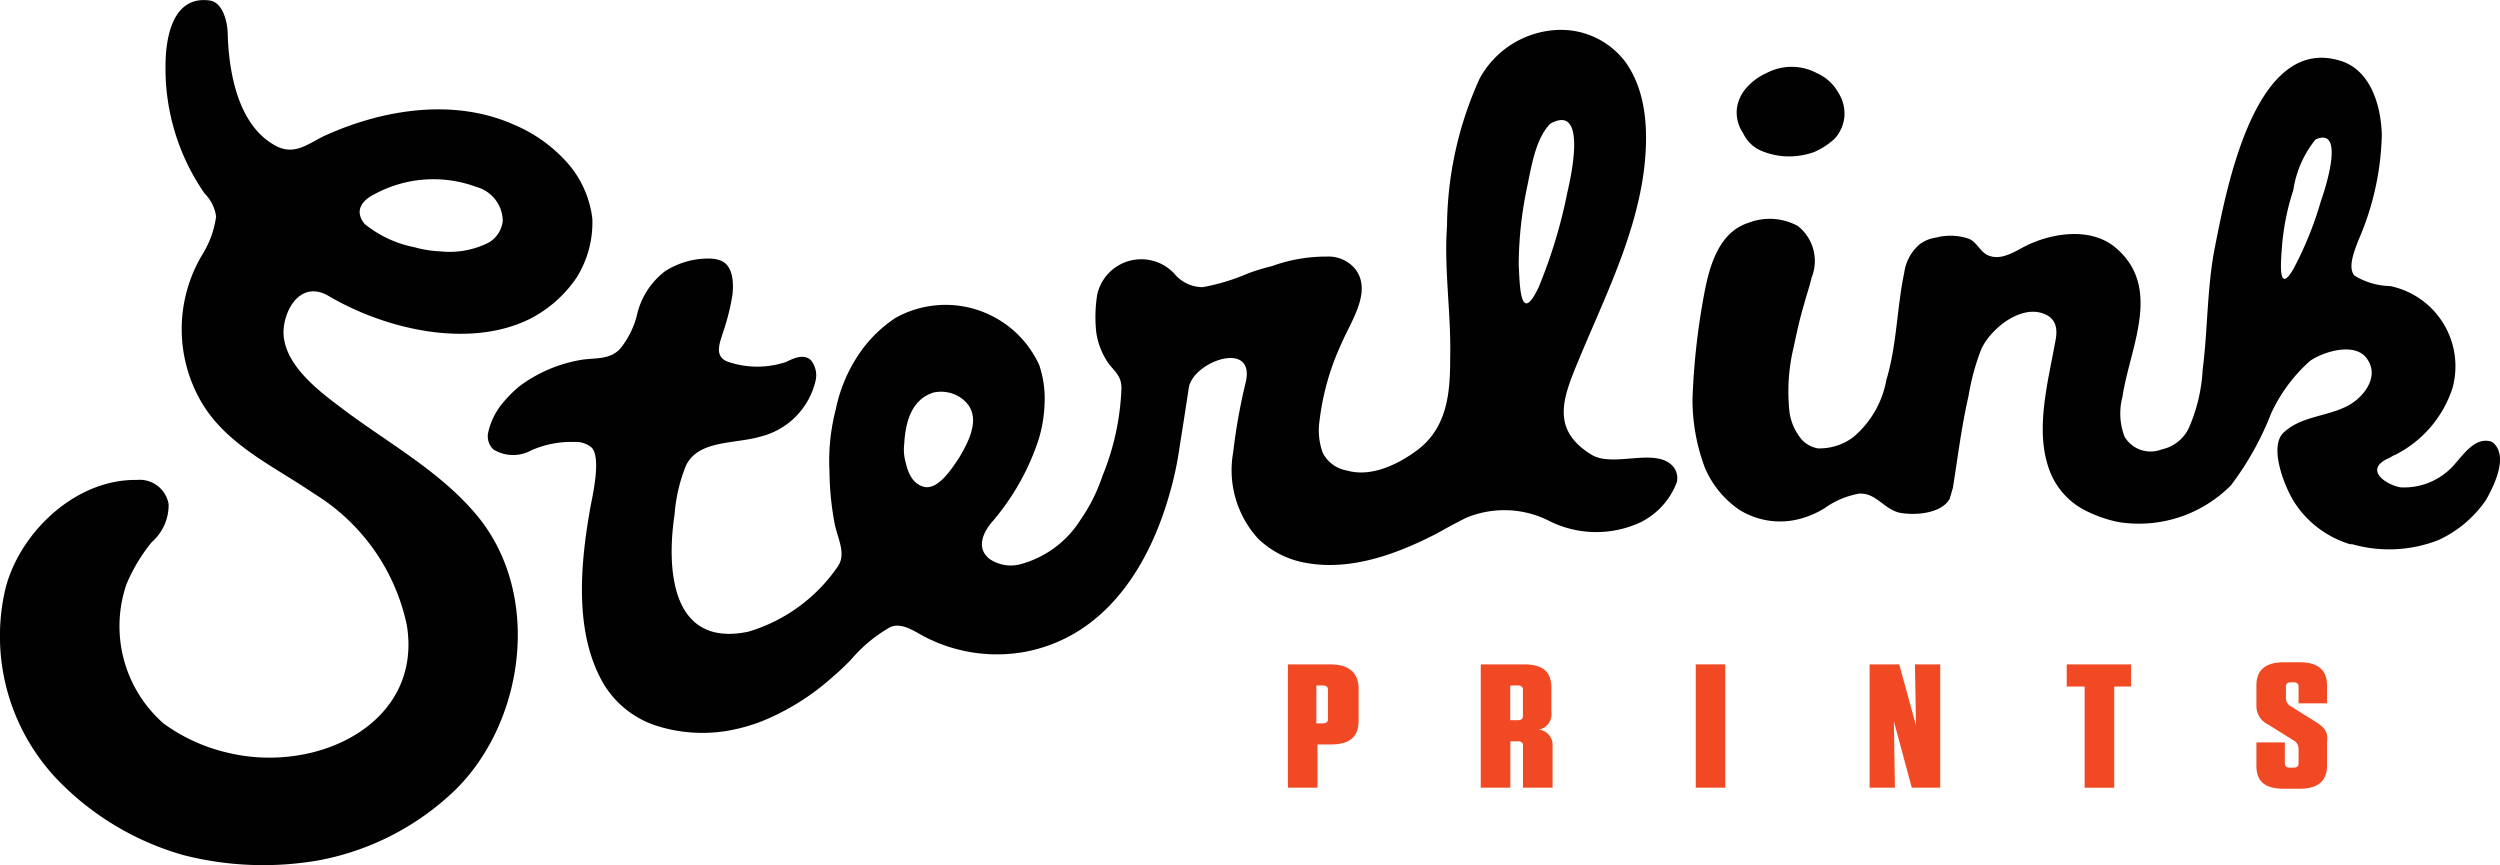
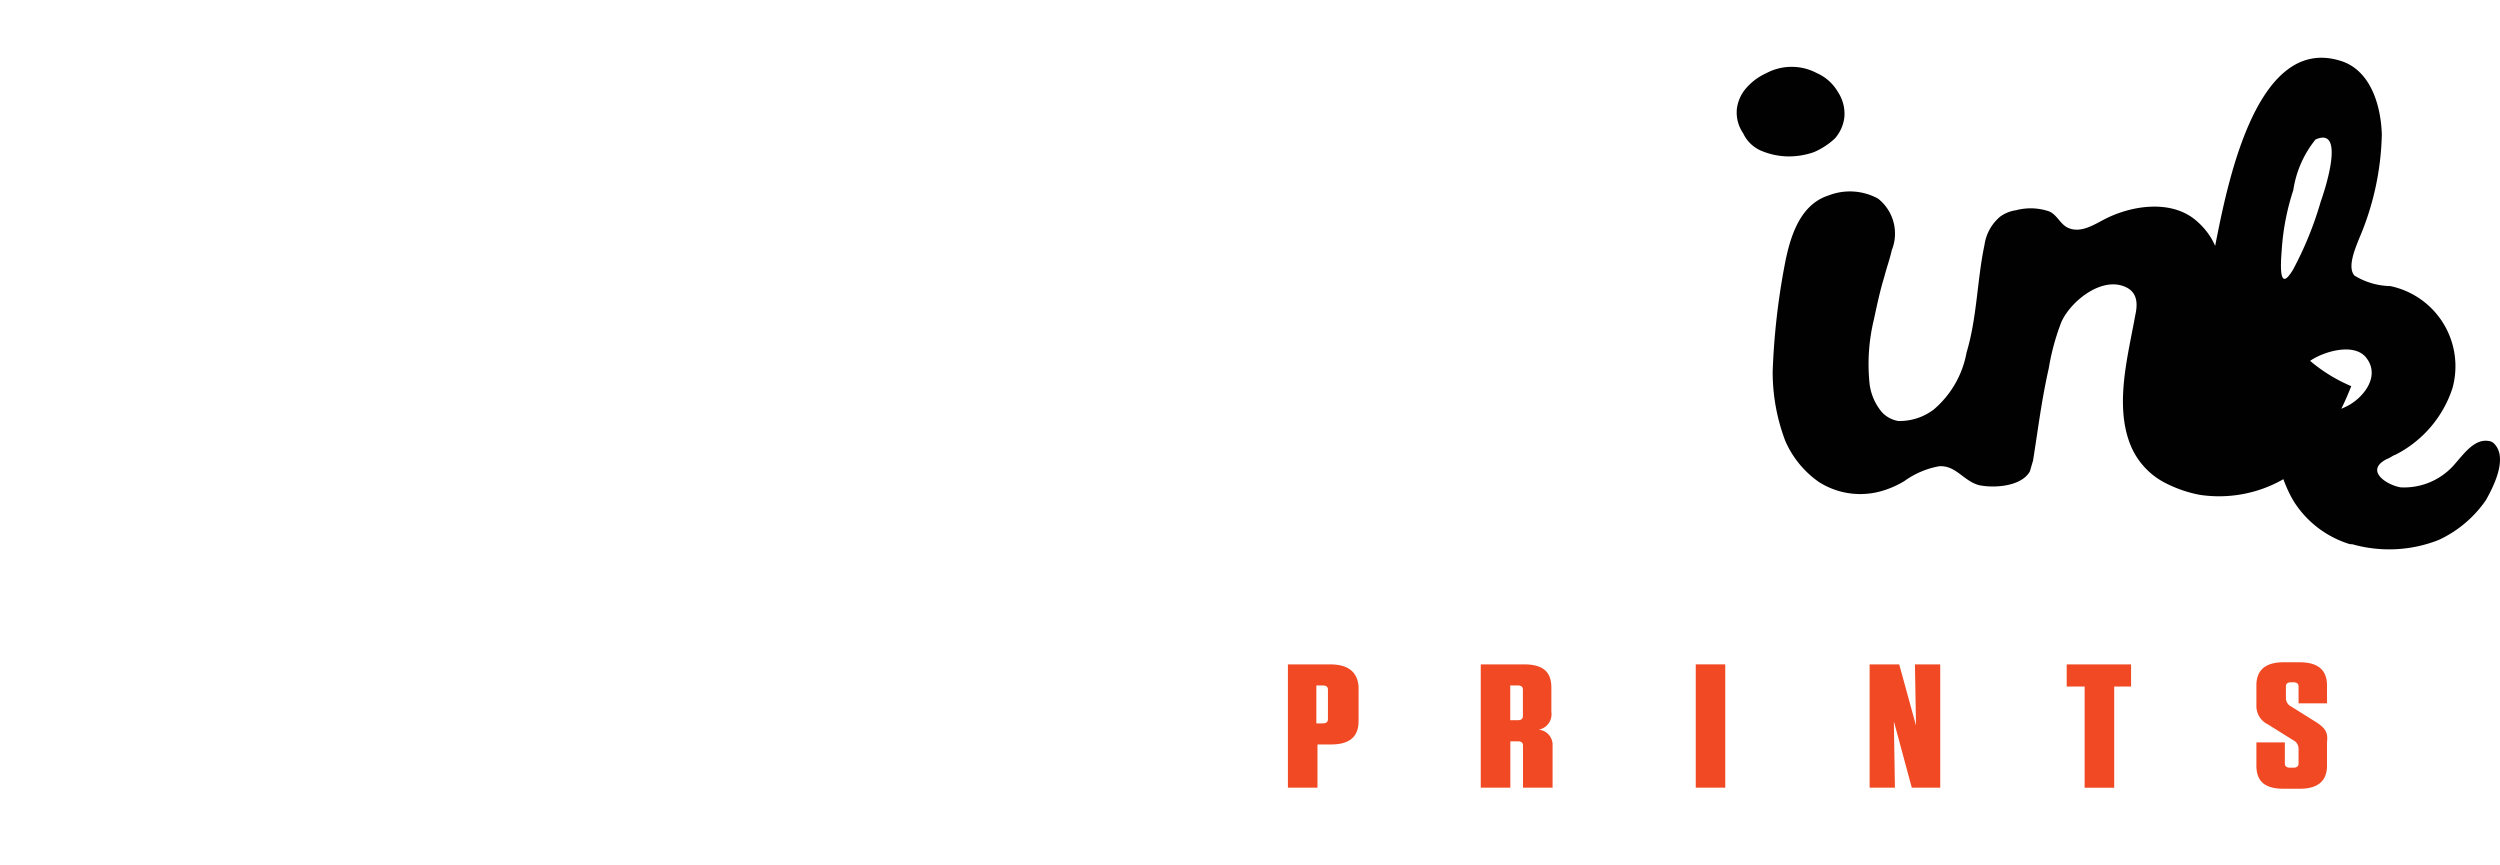
<svg xmlns="http://www.w3.org/2000/svg" viewBox="0 0 135.222 46.79">
  <defs>
    <style>
      .cls-1 {
        fill: #f04923;
      }

      .cls-2 {
        fill: #010101;
      }
    </style>
  </defs>
  <g id="Group_236" data-name="Group 236" transform="translate(0.007 0.041)">
    <g id="Group_171" data-name="Group 171" transform="translate(69.654 35.894)">
      <g id="Group_170" data-name="Group 170">
        <path id="Path_346" data-name="Path 346" class="cls-1" d="M124.48,63H122.2v6.669h1.6V67.332h.741c.969,0,1.482-.4,1.482-1.254V64.2Q125.934,63,124.48,63Zm-.114,2.964c0,.171-.114.228-.285.228h-.342V64.14h.342c.171,0,.285.057.285.228Z" transform="translate(-122.2 -63)" />
      </g>
    </g>
    <g id="Group_173" data-name="Group 173" transform="translate(80.085 35.894)">
      <g id="Group_172" data-name="Group 172">
        <path id="Path_347" data-name="Path 347" class="cls-1" d="M143.635,66.534a.855.855,0,0,0,.684-.969V64.254c0-.855-.456-1.254-1.482-1.254H140.5v6.669h1.6V67.161h.4c.171,0,.285.057.285.228v2.28h1.6v-2.28A.818.818,0,0,0,143.635,66.534Zm-.855-.741c0,.171-.114.228-.285.228h-.4V64.14h.4c.171,0,.285.057.285.228Z" transform="translate(-140.5 -63)" />
      </g>
    </g>
    <g id="Group_174" data-name="Group 174" transform="translate(91.714 35.894)">
      <rect id="Rectangle_757" data-name="Rectangle 757" class="cls-1" width="1.596" height="6.669" />
    </g>
    <g id="Group_175" data-name="Group 175" transform="translate(101.119 35.894)">
      <path id="Path_348" data-name="Path 348" class="cls-1" d="M179.908,66.306,179,63h-1.6v6.669h1.368l-.057-3.591.969,3.591h1.539V63h-1.368Z" transform="translate(-177.4 -63)" />
    </g>
    <g id="Group_176" data-name="Group 176" transform="translate(111.779 35.894)">
      <path id="Path_349" data-name="Path 349" class="cls-1" d="M196.1,64.2h.969v5.472h1.6V64.2h.912V63H196.1Z" transform="translate(-196.1 -63)" />
    </g>
    <g id="Group_177" data-name="Group 177" transform="translate(26.389 1.575)">
-       <path id="Path_350" data-name="Path 350" class="cls-2" d="M105.981,25.769c-2.223-1.368-1.539-3.078-.684-5.13,1.368-3.306,3.078-6.669,3.534-10.317.228-1.938.171-4.161-1.026-5.814A4.365,4.365,0,0,0,104.1,2.8a5.049,5.049,0,0,0-4.161,2.622,19.578,19.578,0,0,0-1.767,7.98c-.171,2.337.228,4.731.171,7.125,0,1.767-.114,3.648-1.653,4.9-1.026.8-2.565,1.6-3.933,1.2a1.788,1.788,0,0,1-1.311-.969,3.524,3.524,0,0,1-.171-1.71,13.729,13.729,0,0,1,1.2-4.218c.513-1.2,1.653-2.793.741-3.99a1.874,1.874,0,0,0-1.539-.684,8.528,8.528,0,0,0-2.964.513,11.489,11.489,0,0,0-1.311.4,11.146,11.146,0,0,1-2.451.741,2,2,0,0,1-1.539-.741,2.442,2.442,0,0,0-4.161,1.14,7.8,7.8,0,0,0-.057,2,3.88,3.88,0,0,0,.741,1.824c.4.456.627.684.627,1.254a13.831,13.831,0,0,1-1.026,4.731,9.416,9.416,0,0,1-1.2,2.394A5.542,5.542,0,0,1,75.086,31.7a2.047,2.047,0,0,1-1.653-.285c-.8-.627-.285-1.539.171-2.052a13.094,13.094,0,0,0,2.451-4.332A7.273,7.273,0,0,0,76.4,23.09a5.683,5.683,0,0,0-.285-2.166,5.569,5.569,0,0,0-7.752-2.565,7.038,7.038,0,0,0-2.052,2.052,8.247,8.247,0,0,0-1.2,2.907,11.073,11.073,0,0,0-.342,3.363,16.1,16.1,0,0,0,.285,2.85c.171.8.627,1.6.171,2.28a8.953,8.953,0,0,1-4.845,3.534c-4.332.912-4.389-3.705-3.99-6.327a8.741,8.741,0,0,1,.627-2.679c.684-1.368,2.622-1.14,3.99-1.539a4.059,4.059,0,0,0,3.021-3.078,1.275,1.275,0,0,0-.285-1.083c-.4-.342-.969-.057-1.311.114a4.915,4.915,0,0,1-3.135,0c-.8-.285-.456-1.026-.285-1.6a12.008,12.008,0,0,0,.513-2.052c.057-.57.057-1.539-.627-1.824a1.76,1.76,0,0,0-.627-.114,4.347,4.347,0,0,0-2.394.684A4.148,4.148,0,0,0,54.337,18.3a4.741,4.741,0,0,1-.912,1.767c-.57.57-1.254.456-2.052.57a7.729,7.729,0,0,0-3.363,1.425,6.894,6.894,0,0,0-.912.912,3.725,3.725,0,0,0-.8,1.653.992.992,0,0,0,.285.855,2.031,2.031,0,0,0,2.052.057,5.352,5.352,0,0,1,2.337-.456,1.341,1.341,0,0,1,.912.285c.57.513.057,2.679-.057,3.306-.513,2.907-.912,6.726.741,9.519a5.182,5.182,0,0,0,2.793,2.223,8.177,8.177,0,0,0,4.218.228,9.865,9.865,0,0,0,1.539-.456A13.138,13.138,0,0,0,65,37.74c.342-.285.627-.57.912-.855a7.916,7.916,0,0,1,2.109-1.767c.57-.285,1.2.114,1.71.4a8.49,8.49,0,0,0,5.643.912c4.389-.855,6.726-4.731,7.809-8.607a17.946,17.946,0,0,0,.513-2.394c.171-1.083.342-2.166.513-3.306.285-1.425,3.591-2.565,3.078-.285a31.724,31.724,0,0,0-.684,3.819,5.491,5.491,0,0,0,1.368,4.674,4.965,4.965,0,0,0,2.679,1.311c2.394.4,4.845-.513,6.954-1.6.513-.285,1.026-.57,1.6-.855a5.366,5.366,0,0,1,4.389.114,5.674,5.674,0,0,0,5.073.114,3.974,3.974,0,0,0,1.938-2.166.989.989,0,0,0-.171-.8C109.516,25.313,107.178,26.51,105.981,25.769Zm-34.2.171c-.285.4-1.14,1.881-2,1.539-.627-.228-.8-.912-.912-1.368a2.539,2.539,0,0,1-.057-.912c.057-.969.285-2.394,1.6-2.793a1.914,1.914,0,0,1,1.368.228C73.148,23.489,72.35,24.971,71.78,25.94Zm31.351-9.234c-1.026,2.166-1.026-.228-1.083-1.2a20.781,20.781,0,0,1,.456-4.218c.228-1.083.456-2.622,1.254-3.42,2.052-1.14,1.083,3.021.912,3.762A27.312,27.312,0,0,1,103.131,16.706Z" transform="translate(-46.3 -2.794)" />
-     </g>
+       </g>
    <g id="Group_178" data-name="Group 178" transform="translate(122.039 35.78)">
      <path id="Path_351" data-name="Path 351" class="cls-1" d="M217.349,66.049l-1.368-.855a.508.508,0,0,1-.285-.456v-.627c0-.171.114-.228.285-.228h.114c.171,0,.285.057.285.228v.912h1.539v-.969c0-.855-.513-1.254-1.482-1.254h-.855c-.969,0-1.482.4-1.482,1.254v1.083a1.1,1.1,0,0,0,.627,1.026l1.368.855a.508.508,0,0,1,.285.456v.8c0,.171-.114.228-.285.228h-.171c-.171,0-.285-.057-.285-.228v-1.14H214.1v1.254c0,.855.456,1.254,1.482,1.254h.855c.969,0,1.482-.4,1.482-1.254V67.132C217.976,66.619,217.862,66.391,217.349,66.049Z" transform="translate(-214.1 -62.8)" />
    </g>
    <g id="Group_179" data-name="Group 179" transform="translate(-0.007 -0.041)">
-       <path id="Path_352" data-name="Path 352" class="cls-2" d="M18.865,22.327c-1.368-1.026-3.42-2.451-3.534-4.275-.057-1.2.855-2.964,2.394-2.109C20.8,17.767,25.363,18.85,28.669,17.2a6.753,6.753,0,0,0,2.508-2.223,5.6,5.6,0,0,0,.855-3.192,5.559,5.559,0,0,0-1.254-2.907,8.01,8.01,0,0,0-2.964-2.166c-3.306-1.482-7.125-.8-10.089.513-.969.4-1.767,1.254-2.907.57-2-1.14-2.451-4.047-2.508-5.985,0-.57-.228-1.71-.969-1.824C9.288-.3,8.946,2.091,8.946,3.517a11.834,11.834,0,0,0,2.109,6.9,2.2,2.2,0,0,1,.627,1.254,5.229,5.229,0,0,1-.741,2.052,7.842,7.842,0,0,0-.057,7.98c1.368,2.337,3.933,3.477,6.1,4.959A11,11,0,0,1,22,33.785c.855,5.3-4.845,8.037-9.633,6.9a9.5,9.5,0,0,1-3.534-1.6,7,7,0,0,1-2-7.524,9.32,9.32,0,0,1,1.368-2.28,2.65,2.65,0,0,0,.912-2.052,1.582,1.582,0,0,0-1.71-1.311C3.93,25.861.852,29,.225,32.075A11.246,11.246,0,0,0,3.417,42.449a15.252,15.252,0,0,0,6.5,3.762,17.413,17.413,0,0,0,7.3.285,14.454,14.454,0,0,0,7.41-3.819c3.762-3.705,4.731-10.659,1.083-14.935C23.824,25.519,21.2,24.037,18.865,22.327Zm1.368-11.856a6.686,6.686,0,0,1,5.529-.4A1.934,1.934,0,0,1,27.187,11.9a1.539,1.539,0,0,1-.8,1.2,4.712,4.712,0,0,1-2.565.456,6.188,6.188,0,0,1-1.425-.228,6.136,6.136,0,0,1-2.679-1.254C19.15,11.383,19.549,10.813,20.233,10.471Z" transform="translate(0.007 0.041)" />
-     </g>
+       </g>
    <g id="Group_180" data-name="Group 180" transform="translate(93.923 3.574)">
      <path id="Path_353" data-name="Path 353" class="cls-2" d="M166.157,10.86a3.918,3.918,0,0,0,1.368.285,4.142,4.142,0,0,0,1.425-.228,3.936,3.936,0,0,0,1.14-.741,2.093,2.093,0,0,0,.513-1.14,2.134,2.134,0,0,0-.342-1.368,2.463,2.463,0,0,0-1.14-1.026,2.907,2.907,0,0,0-2.736,0,3.154,3.154,0,0,0-1.083.8,2.093,2.093,0,0,0-.513,1.14,1.981,1.981,0,0,0,.342,1.311A1.893,1.893,0,0,0,166.157,10.86Z" transform="translate(-164.775 -6.3)" />
    </g>
    <g id="Group_181" data-name="Group 181" transform="translate(91.543 3.079)">
-       <path id="Path_354" data-name="Path 354" class="cls-2" d="M203.979,26.334a.493.493,0,0,0-.342-.171c-.741-.114-1.311.684-1.767,1.2a3.609,3.609,0,0,1-2.964,1.311c-.741-.114-2-.912-.741-1.539.171-.057.285-.171.456-.228a6.2,6.2,0,0,0,3.078-3.591,4.43,4.43,0,0,0-3.363-5.529,3.843,3.843,0,0,1-1.938-.57c-.4-.456.057-1.482.228-1.938a15.074,15.074,0,0,0,1.254-5.7c-.057-1.71-.684-3.534-2.28-3.99-4.56-1.368-6.1,6.84-6.726,9.975-.456,2.223-.4,4.56-.684,6.726a8.982,8.982,0,0,1-.684,3.021,2.1,2.1,0,0,1-1.539,1.311,1.636,1.636,0,0,1-2-.684,3.507,3.507,0,0,1-.114-2.166c.4-2.679,2.166-5.871-.342-8.037-1.311-1.14-3.42-.855-4.9-.114-.57.285-1.311.8-2,.513-.456-.171-.627-.741-1.083-.912a3.1,3.1,0,0,0-1.767-.057,1.93,1.93,0,0,0-.855.342,2.441,2.441,0,0,0-.855,1.539c-.4,1.881-.4,3.933-.969,5.814a5.272,5.272,0,0,1-1.767,3.078,3.037,3.037,0,0,1-1.938.627,1.568,1.568,0,0,1-.855-.456,2.927,2.927,0,0,1-.684-1.539,10.24,10.24,0,0,1,.228-3.477c.171-.8.342-1.6.57-2.337.114-.456.285-.912.4-1.425a2.407,2.407,0,0,0-.741-2.793,3.176,3.176,0,0,0-2.679-.171c-1.6.513-2.109,2.337-2.394,3.876a37.991,37.991,0,0,0-.627,5.643,10.478,10.478,0,0,0,.684,3.762,5.267,5.267,0,0,0,1.824,2.223,4.165,4.165,0,0,0,3.477.456,5.027,5.027,0,0,0,1.14-.513,4.593,4.593,0,0,1,1.881-.8c.912-.057,1.311.8,2.166,1.026.855.171,2.28.057,2.736-.741.057-.171.114-.4.171-.57.285-1.767.456-3.249.855-5.016a12.551,12.551,0,0,1,.684-2.508c.513-1.14,2.28-2.565,3.591-1.824.57.342.513.969.4,1.482-.4,2.223-1.14,4.9-.228,7.068a3.994,3.994,0,0,0,1.881,2,6.914,6.914,0,0,0,1.824.627,7.008,7.008,0,0,0,6.042-2,16.114,16.114,0,0,0,2.166-3.876A8.639,8.639,0,0,1,194,21.831c.741-.513,2.451-1.026,3.078-.114.741,1.026-.285,2.223-1.2,2.622-1.083.513-2.394.513-3.306,1.368-.8.741,0,2.85.57,3.762a5.471,5.471,0,0,0,3.021,2.28h.114a7.315,7.315,0,0,0,4.674-.228,6.315,6.315,0,0,0,2.565-2.166C203.865,28.728,204.72,27.132,203.979,26.334Zm-9.405-13.111a18.8,18.8,0,0,1-1.482,3.648c-.8,1.368-.684-.285-.627-1.026a13.094,13.094,0,0,1,.627-3.249,5.686,5.686,0,0,1,1.2-2.736C195.941,9.119,194.8,12.6,194.573,13.223Z" transform="translate(-160.6 -5.433)" />
+       <path id="Path_354" data-name="Path 354" class="cls-2" d="M203.979,26.334a.493.493,0,0,0-.342-.171c-.741-.114-1.311.684-1.767,1.2a3.609,3.609,0,0,1-2.964,1.311c-.741-.114-2-.912-.741-1.539.171-.057.285-.171.456-.228a6.2,6.2,0,0,0,3.078-3.591,4.43,4.43,0,0,0-3.363-5.529,3.843,3.843,0,0,1-1.938-.57c-.4-.456.057-1.482.228-1.938a15.074,15.074,0,0,0,1.254-5.7c-.057-1.71-.684-3.534-2.28-3.99-4.56-1.368-6.1,6.84-6.726,9.975-.456,2.223-.4,4.56-.684,6.726c.4-2.679,2.166-5.871-.342-8.037-1.311-1.14-3.42-.855-4.9-.114-.57.285-1.311.8-2,.513-.456-.171-.627-.741-1.083-.912a3.1,3.1,0,0,0-1.767-.057,1.93,1.93,0,0,0-.855.342,2.441,2.441,0,0,0-.855,1.539c-.4,1.881-.4,3.933-.969,5.814a5.272,5.272,0,0,1-1.767,3.078,3.037,3.037,0,0,1-1.938.627,1.568,1.568,0,0,1-.855-.456,2.927,2.927,0,0,1-.684-1.539,10.24,10.24,0,0,1,.228-3.477c.171-.8.342-1.6.57-2.337.114-.456.285-.912.4-1.425a2.407,2.407,0,0,0-.741-2.793,3.176,3.176,0,0,0-2.679-.171c-1.6.513-2.109,2.337-2.394,3.876a37.991,37.991,0,0,0-.627,5.643,10.478,10.478,0,0,0,.684,3.762,5.267,5.267,0,0,0,1.824,2.223,4.165,4.165,0,0,0,3.477.456,5.027,5.027,0,0,0,1.14-.513,4.593,4.593,0,0,1,1.881-.8c.912-.057,1.311.8,2.166,1.026.855.171,2.28.057,2.736-.741.057-.171.114-.4.171-.57.285-1.767.456-3.249.855-5.016a12.551,12.551,0,0,1,.684-2.508c.513-1.14,2.28-2.565,3.591-1.824.57.342.513.969.4,1.482-.4,2.223-1.14,4.9-.228,7.068a3.994,3.994,0,0,0,1.881,2,6.914,6.914,0,0,0,1.824.627,7.008,7.008,0,0,0,6.042-2,16.114,16.114,0,0,0,2.166-3.876A8.639,8.639,0,0,1,194,21.831c.741-.513,2.451-1.026,3.078-.114.741,1.026-.285,2.223-1.2,2.622-1.083.513-2.394.513-3.306,1.368-.8.741,0,2.85.57,3.762a5.471,5.471,0,0,0,3.021,2.28h.114a7.315,7.315,0,0,0,4.674-.228,6.315,6.315,0,0,0,2.565-2.166C203.865,28.728,204.72,27.132,203.979,26.334Zm-9.405-13.111a18.8,18.8,0,0,1-1.482,3.648c-.8,1.368-.684-.285-.627-1.026a13.094,13.094,0,0,1,.627-3.249,5.686,5.686,0,0,1,1.2-2.736C195.941,9.119,194.8,12.6,194.573,13.223Z" transform="translate(-160.6 -5.433)" />
    </g>
  </g>
</svg>